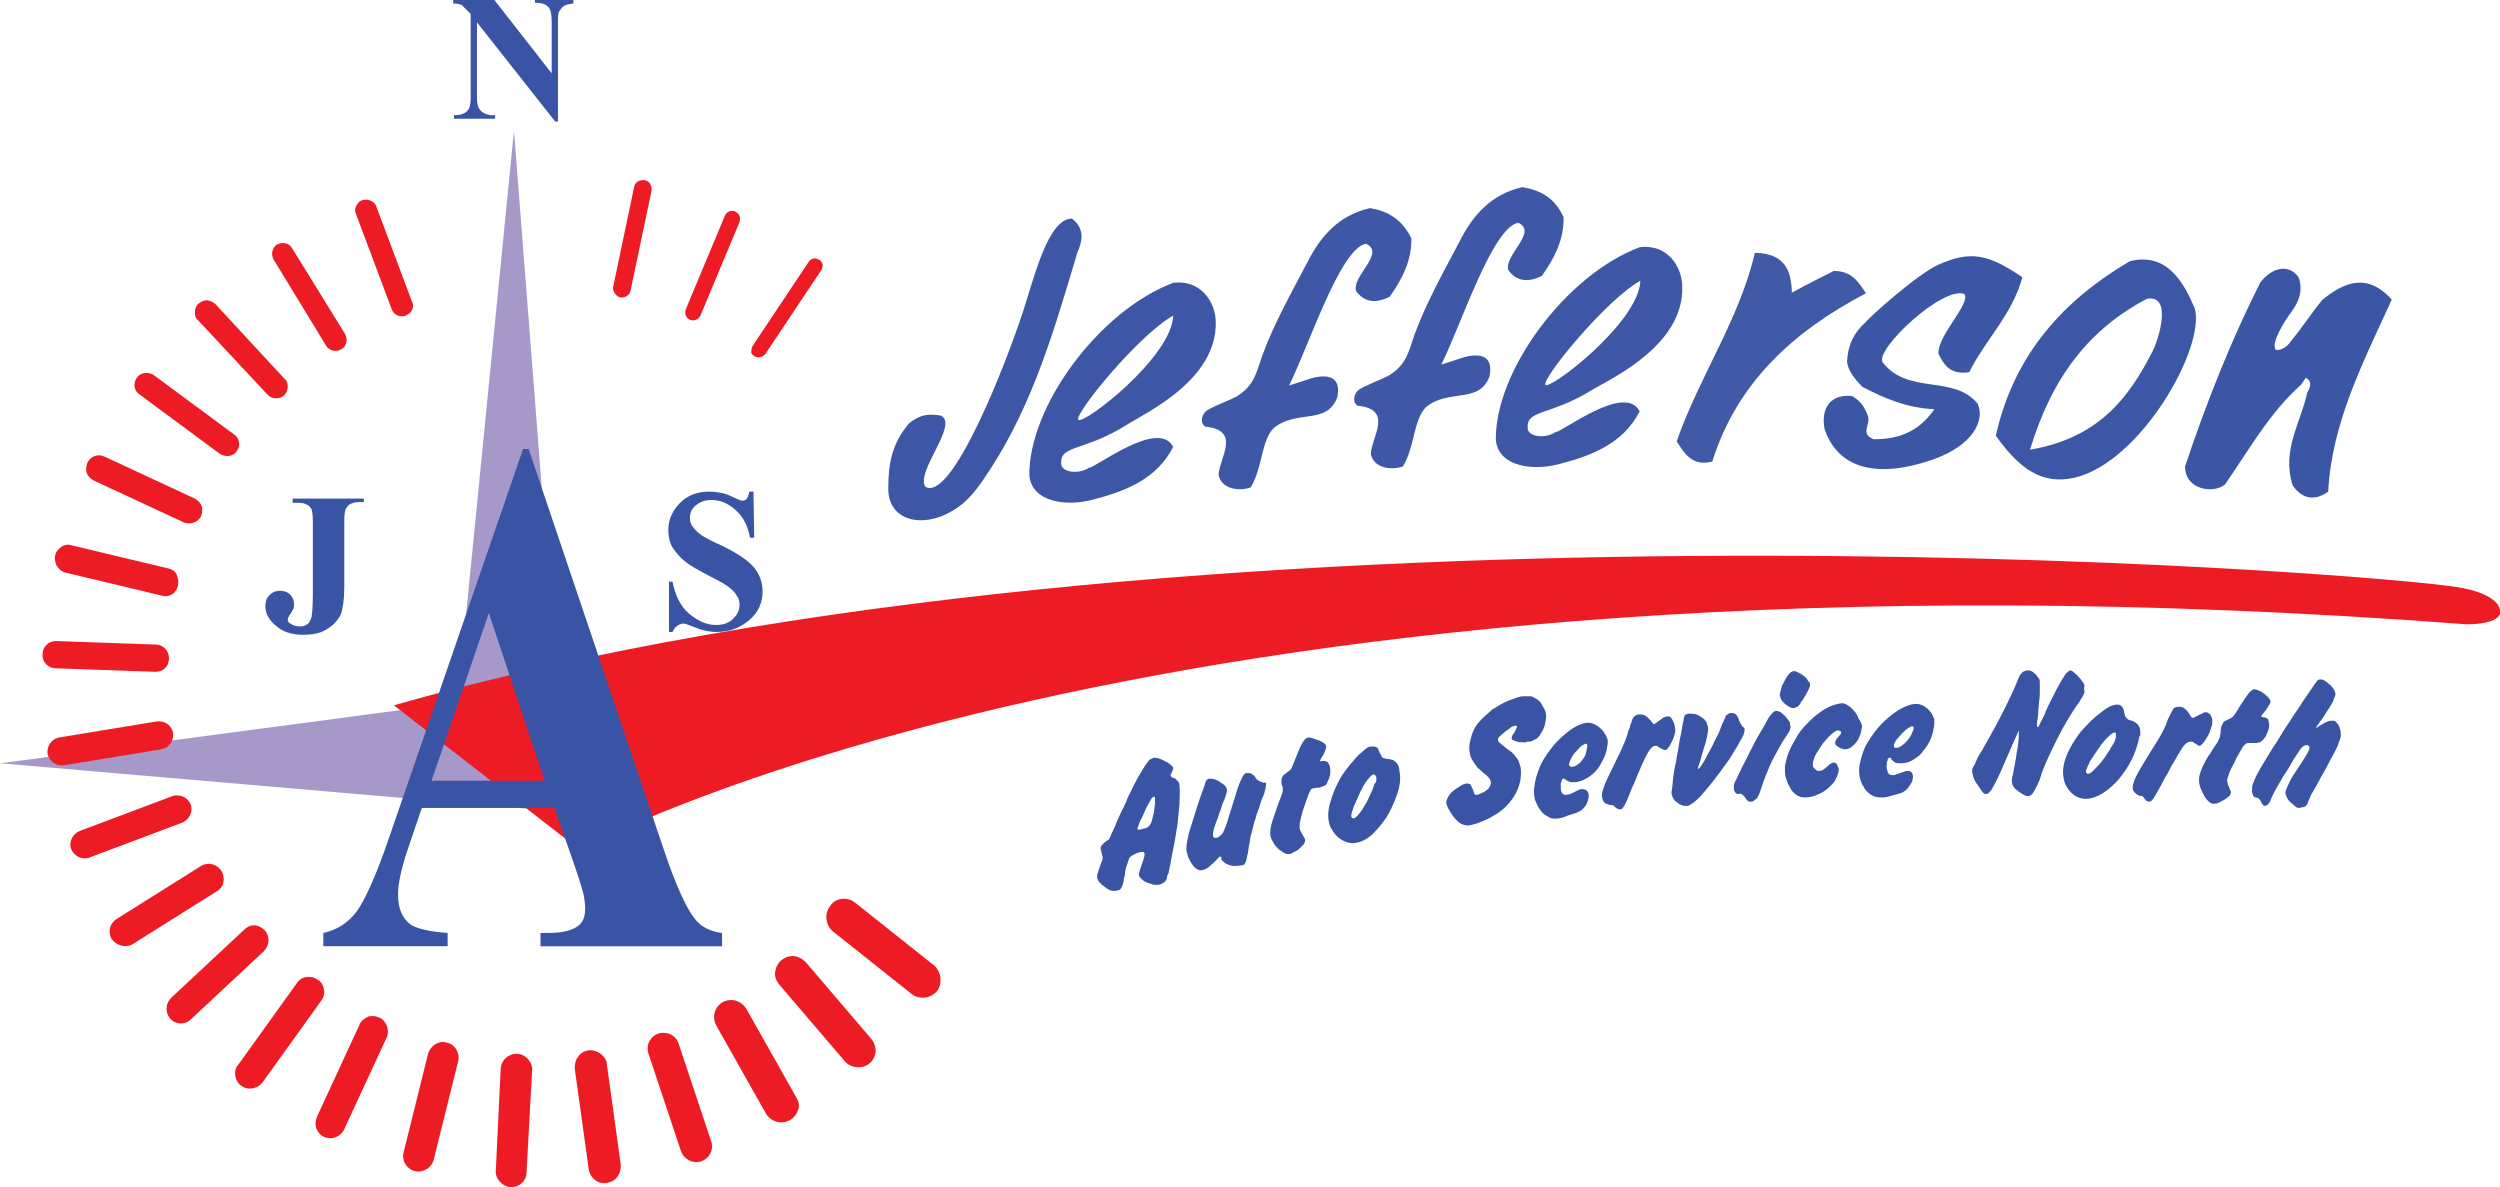
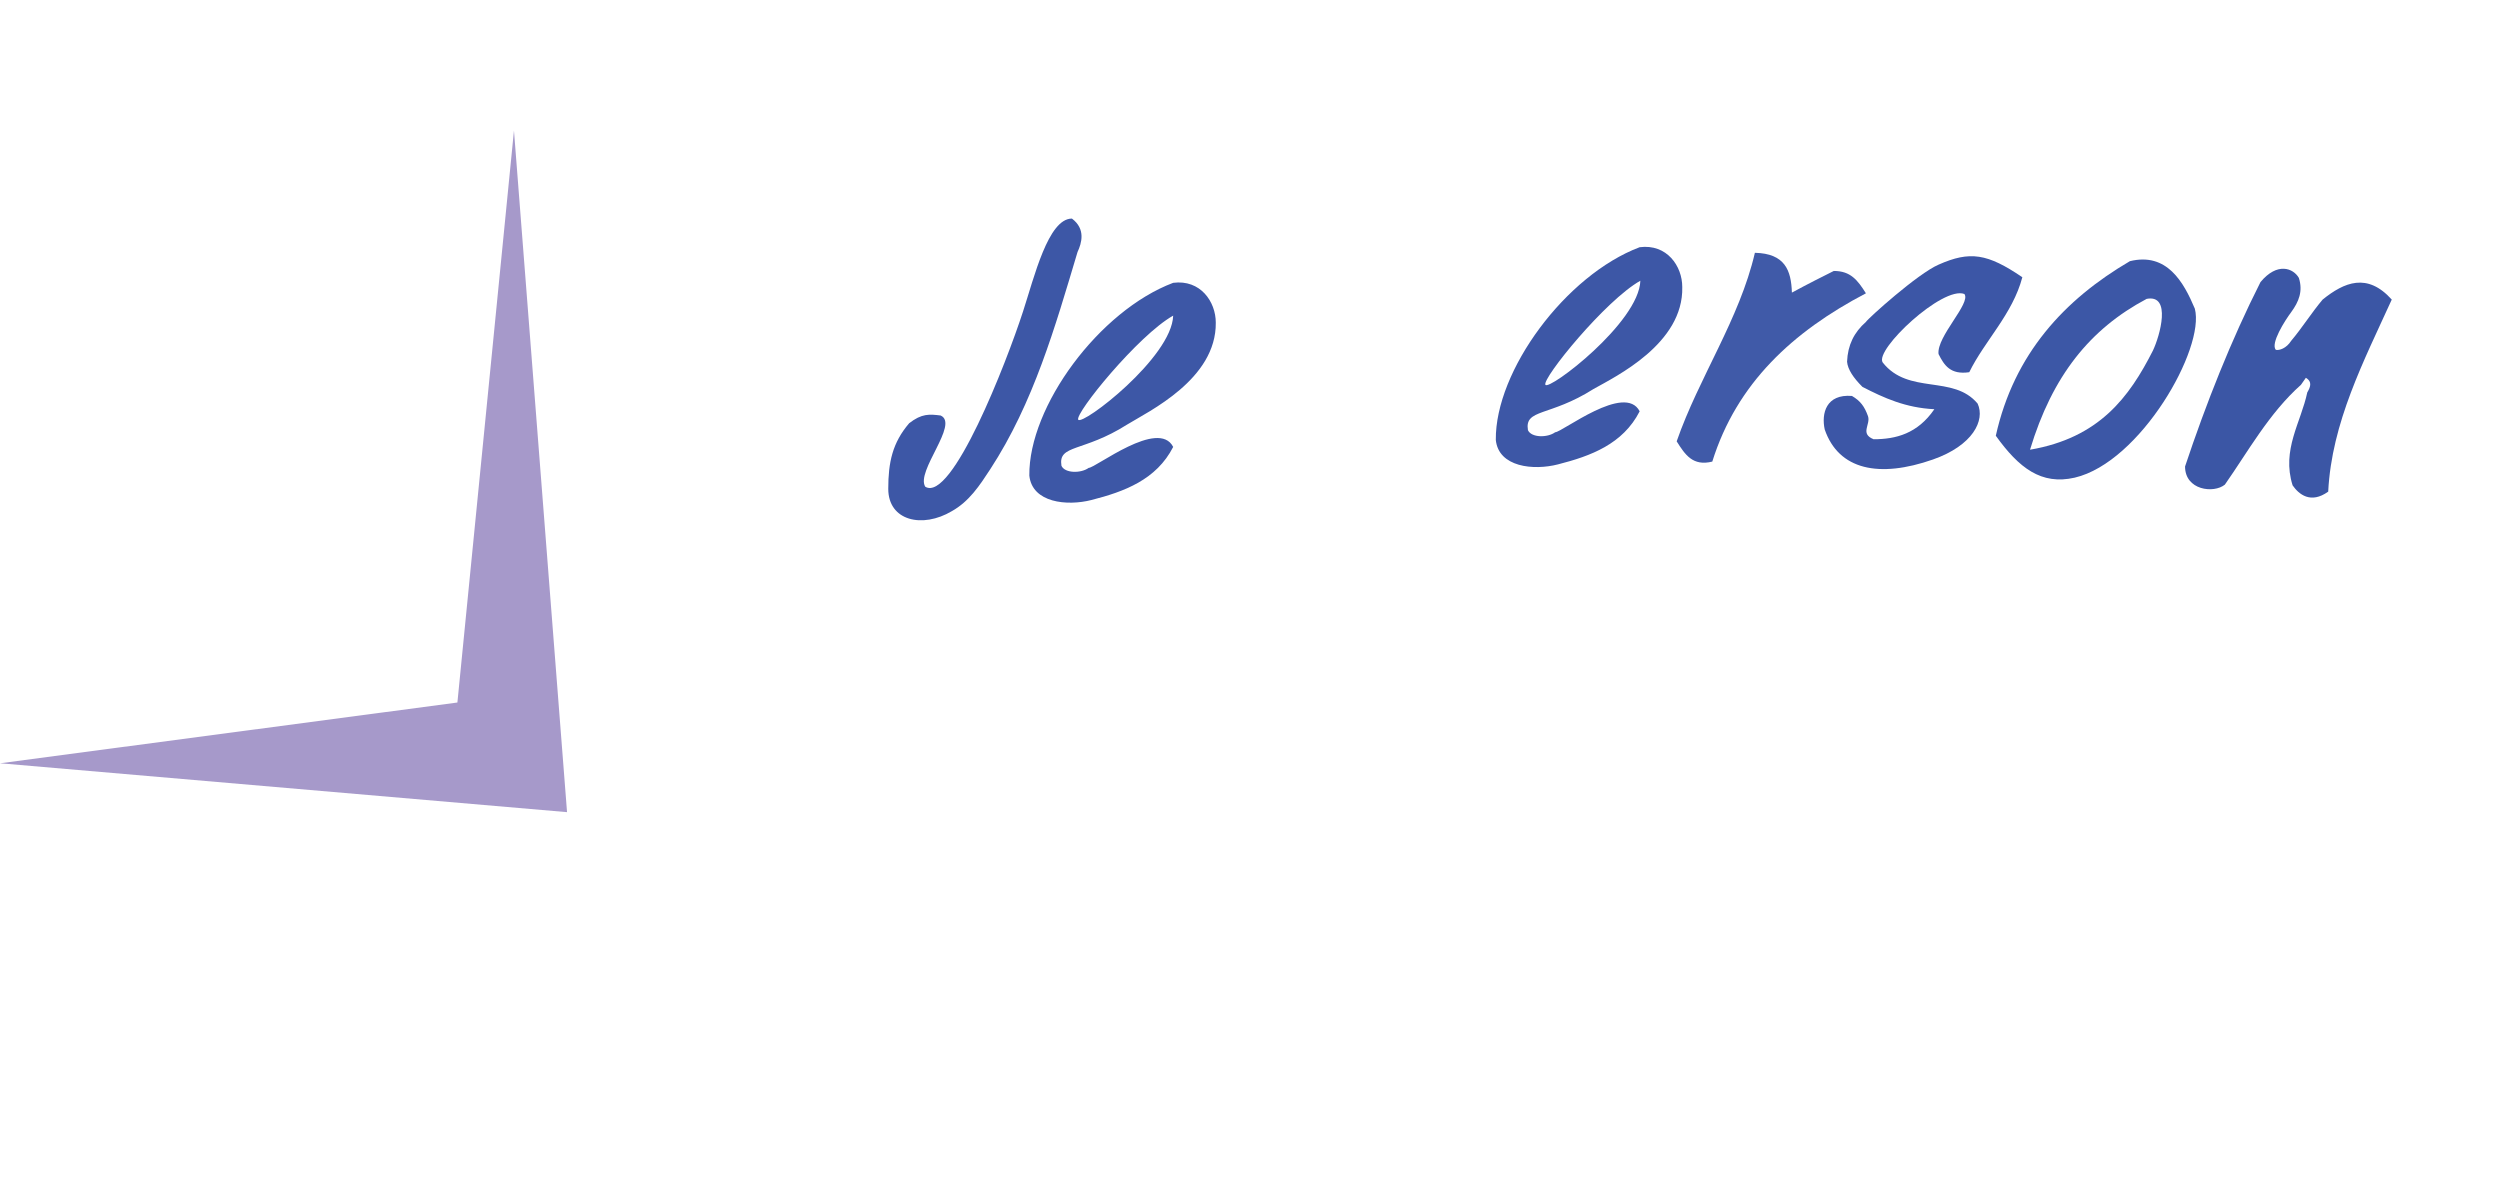
<svg xmlns="http://www.w3.org/2000/svg" width="358" height="170">
  <style type="text/css">.st0{fill:#A699CA;} .st1{fill:#405AA8;} .st2{fill:#3D57A6;} .st3{fill:#3E58A7;} .st4{fill:#3B56A5;} .st5{fill:#3C56A6;} .st6{fill:#3C57A6;} .st7{fill:#ED1C24;} .st8{fill:#3954A5;}</style>
  <path d="M0 109.3l81.2 7-7.6-97.6-8.1 81.9z" class="st0" />
  <path d="M267.2 42c-10.5 5.5-18.5 12.9-22 24.1-2.8.7-3.9-1-5.1-2.9 3.2-9.2 9-17.5 11.2-27 4.3.1 5.2 2.5 5.3 5.7 2.4-1.3 4.4-2.3 6-3.1 2.4 0 3.4 1.3 4.6 3.2z" class="st1" />
  <path d="M153.5 31.3c-3.4 0-5.4 8.4-7 13.3-2.4 7.4-10.2 27.4-14 25.1-1.4-2.2 4.9-9 2.2-10.2-1.6-.2-2.7-.3-4.5 1.1-2.4 2.8-3 5.6-3 9.4 0 4.6 4.9 5.7 9.1 3.2 2.5-1.4 4-3.7 5.5-6 6.2-9.5 9.3-20.4 12.5-31.1.6-1.3 1.2-3.3-.8-4.8z" class="st2" />
-   <path d="M196.2 29.8c-4.4 1-7 3.9-8.9 7.6-2.3 4.4-4.8 8.8-6.5 13.4-.9 2.5-1.1 4.3-3.6 5.9-.8.5-3.3 1.4-4.4 2.1-.6.4-1.1 1.7-.2 2.3 5.2.5 2 4.5 1.9 6.9.4 2 2.8 2.4 4.6 1.8 1.7-2.8 1.5-6.7 3.3-8.5 3.3-2.7 7.6-.4 9.1-4.4.4-2-.3-3-2-3-1.4 0-2.5.6-4.9 1.3 2.8-5.6 7.3-19.6 11-20.3 2.9 1.3-2.1 4.7-1.4 6.8 1.2 1.6 2.8 1.8 4.8.8 1.8-2.5 3.2-5.3 3.1-8.4-1.4-2.8-3.5-3.9-5.9-4.3zM218 26.8c-4.4 1-7 3.9-8.9 7.6-2.3 4.4-4.8 8.8-6.5 13.4-.9 2.5-1.1 4.3-3.6 5.9-.8.5-3.3 1.4-4.4 2.1-.6.4-1.1 1.7-.2 2.3 5.2.5 2 4.5 1.9 6.9.4 2 2.8 2.4 4.6 1.8 1.7-2.8 1.5-6.7 3.3-8.5 3.3-2.7 7.6-.4 9.1-4.4.4-2-.3-3-2-3-1.4 0-2.5.6-4.9 1.3 2.8-5.6 7.3-19.6 11-20.3 2.9 1.3-2.1 4.7-1.4 6.8 1.2 1.6 2.8 1.8 4.8.8 1.8-2.5 3.2-5.3 3.1-8.4-1.3-2.9-3.5-3.9-5.9-4.3z" class="st3" />
  <path d="M332.6 42.9c-1.6 1.9-2.9 4-4.5 5.9-.7 1.1-1.7 1.4-2.2 1.3-.8-.9 1.3-4.2 2.2-5.4 1.1-1.5 1.7-3 1.1-4.9-.8-1.4-3.1-2.3-5.5.6-4.2 8.3-7.8 17.4-10.8 26.4 0 3.4 4.1 3.9 5.7 2.6 3.3-4.7 6.3-10.2 10.9-14.3.2-.3.5-.7.7-1 1 .6.6 1.4.2 2.1-.9 4.3-3.7 8.2-2.1 13.3.9 1.3 2.6 2.7 5.1.9.5-9.9 5.1-18.7 9.1-27.5-3.5-3.9-6.8-2.5-9.9 0z" class="st4" />
  <path d="M174.1 46.2c0-3-2.2-6.2-6.1-5.7-10.6 4-20.7 17.7-20.6 27.6.4 3.9 5.4 4.4 8.9 3.5 4.7-1.2 9.3-2.9 11.7-7.6-2.1-4.1-11.1 3-12.1 3-1.1.8-3.4.8-3.9-.3-.5-3.1 3.1-1.9 9.4-5.9 3.1-1.9 12.8-6.5 12.7-14.6zm-19.7 13.9c-.5-.9 8.6-12.1 13.6-14.9-.2 6-13 15.8-13.6 14.9zM240.9 41.1c0-3-2.2-6.2-6.1-5.7-10.6 4-20.7 17.7-20.6 27.6.4 3.9 5.4 4.4 8.9 3.5 4.7-1.2 9.3-2.9 11.7-7.6-2.1-4.1-11.1 3-12.1 3-1.1.8-3.4.8-3.9-.3-.5-3.1 3.1-1.9 9.4-5.9 3.2-1.8 12.9-6.5 12.7-14.6zm-19.6 14c-.5-.9 8.6-12.1 13.6-14.9-.2 6-13.1 15.8-13.6 14.9z" class="st2" />
  <path d="M269.6 51.9c-1.2-1.8 8.6-11 11.7-9.8 1 1.3-4 6.1-3.7 8.6.8 1.6 1.7 3 4.4 2.6 2.2-4.5 6.2-8.3 7.6-13.6-5-3.4-7.5-3.8-12-1.8-3 1.3-10.1 7.7-10.4 8.2-1.7 1.5-2.6 3.3-2.7 5.7.1 1.1.9 2.3 2.2 3.6 3.1 1.6 6.2 3 10.3 3.2-2.4 3.5-5.5 4.3-8.7 4.3-2-.8-.4-2.1-.8-3.3-.5-1.4-1.1-2.2-2.3-2.9-3.7-.3-4.4 2.5-3.9 4.8 2 5.8 7.8 7 15.5 4.3 5.7-2 7.5-5.6 6.4-8-3.5-4.2-9.9-1.2-13.6-5.9z" class="st5" />
  <path d="M305 37.4c-9.4 5.5-16.6 13.3-19.2 25 3.3 4.6 6.5 7.1 11.3 6 9.4-2.2 18.7-18.5 17.2-24.2-1.6-3.8-4-8.1-9.3-6.8zm3.3 12.8c-3.4 6.7-7.7 12.5-17.6 14.2 3.2-10.6 8.6-17.3 16.7-21.6 3.6-.7 1.9 5.3.9 7.4z" class="st6" />
-   <path d="M46 143.3L37.6 155c-.7.9-2.1 1.2-3 .5-.5-.3-.8-.8-.9-1.4-.1-.6 0-1.2.4-1.6l8.4-11.7c.3-.5.8-.8 1.4-.9.1 0 .2 0 .3 0 .5 0 .9.1 1.3.4.5.3.8.8.9 1.4.1.5 0 1.1-.4 1.6zM9.4 82l13.8 3.3c1.1.3 2.1-.4 2.3-1.5.1-.5 0-1-.2-1.5s-.7-.8-1.2-.9l-13.8-3.3c-.2 0-.3-.1-.5-.1-.4 0-.7.1-1 .3-.4.3-.8.7-.9 1.2-.1.5 0 1 .2 1.5.4.6.8.9 1.3 1zm28.9-25.5c.6.7 1.8.7 2.4.1.3-.3.5-.7.5-1.2s-.1-.9-.5-1.2l-9.8-10.6c-.3-.3-.7-.5-1.2-.6 0 0 0 0-.1 0-.4 0-.8.2-1.2.5-.3.3-.5.7-.5 1.2s.1.9.5 1.2l9.9 10.6zM22 53.7c-.3-.2-.7-.3-1-.3-.5 0-1.1.2-1.4.7-.6.8-.4 1.9.4 2.4L31.5 65c.8.5 1.9.4 2.4-.4.6-.8.4-1.9-.4-2.4L22 53.7zm-7 11.7c-.3-.1-.5-.2-.8-.2-.7 0-1.4.4-1.7 1.1-.2.5-.2 1-.1 1.4.2.5.5.8 1 1.1l12.9 6c.9.4 2.1 0 2.5-.9.2-.5.2-1 .1-1.4-.2-.5-.5-.8-1-1.1l-12.9-6zm31.7-15.9c.4.7 1.4 1 2.2.5.4-.2.6-.6.7-1 .1-.4 0-.8-.2-1.2l-7.6-12.3c-.3-.5-.8-.7-1.3-.7-.3 0-.6.1-.8.2-.4.2-.6.6-.7 1-.1.4 0 .8.2 1.2l7.5 12.3zm8.7 97.4c-.2-.5-.6-1-1.1-1.2-.3-.1-.6-.2-.9-.2-.3 0-.5 0-.7.1-.5.2-1 .6-1.2 1.1l-6.1 13.2c-.2.5-.3 1.1-.1 1.7.2.5.6 1 1.1 1.2 1.1.5 2.4 0 2.9-1.1l6.1-13.2c.2-.4.2-1 0-1.6zM51 29.5c-.2.4-.2.8 0 1.2l5.1 13.6c.3.8 1.2 1.2 2 .9.4-.2.7-.4.9-.8.2-.4.2-.8 0-1.2l-5.1-13.6c-.2-.6-.8-1-1.5-1-.2 0-.4 0-.6.1-.3.1-.6.4-.8.8zM108 51c.5.3 1.2.2 1.6-.3l8-12c.2-.3.2-.6.2-.8-.1-.3-.2-.6-.5-.7-.2-.1-.4-.2-.6-.2-.1 0-.1 0-.2 0-.3.1-.5.2-.7.5l-8 12c-.2.3-.2.6-.2.8-.1.2.1.5.4.7zm-4.2-20.1l-5.6 13.4c-.2.6 0 1.2.6 1.5.6.2 1.2 0 1.5-.6l5.6-13.4c.2-.6 0-1.2-.6-1.5-.1-.1-.3-.1-.4-.1-.5 0-.9.2-1.1.7zm-15 11.7c.6.1 1.4-.3 1.5-1l3-14.3c.1-.7-.3-1.4-1-1.5-.1 0-.2 0-.3 0-.6 0-1.1.4-1.2 1l-3 14.3c-.1.6.4 1.3 1 1.5zM64 149.3c-.2 0-.4-.1-.5-.1-1 0-1.9.7-2.2 1.7L57.8 165c-.3 1.2.4 2.4 1.6 2.7 1.2.3 2.4-.5 2.7-1.6l3.5-14.1c.3-1.2-.4-2.4-1.6-2.7zm50 7.8l-7.1-12.6c-.5-.8-1.3-1.3-2.2-1.3-.4 0-.8.1-1.2.3-1.2.7-1.6 2.2-.9 3.4l7.1 12.6c.7 1.1 2.2 1.6 3.4.9.6-.3 1-.9 1.2-1.5.2-.5.1-1.2-.3-1.8zm-.5-20.2c-.6 0-1.1.2-1.6.6-.5.4-.8 1-.9 1.7s.2 1.3.6 1.8l9.4 11c.9 1 2.5 1.1 3.5.3.5-.4.8-1 .9-1.7 0-.7-.2-1.3-.6-1.8l-9.4-11c-.6-.6-1.3-.9-1.9-.9zm-18.5 11c-.2 0-.5 0-.7.1-1.2.4-1.9 1.7-1.4 3l4.6 13.8c.4 1.2 1.7 1.9 2.9 1.5 1.2-.4 1.9-1.7 1.4-3l-4.6-13.8c-.3-1-1.2-1.6-2.2-1.6zm-9 3c-.4-.3-.9-.5-1.4-.5-.1 0-.2 0-.3 0-.6.1-1.2.4-1.5.9-.4.5-.5 1.1-.5 1.7l2 14.4c.2 1.3 1.3 2.2 2.6 2 .6-.1 1.2-.4 1.5-.9.4-.5.5-1.1.5-1.7l-2-14.4c0-.6-.4-1.1-.9-1.5zm47.7-12.7l-11.2-8.9c-.5-.4-1-.6-1.6-.6-.1 0-.2 0-.3 0-.7.1-1.3.4-1.7 1-.9 1.1-.7 2.8.4 3.7l11.2 8.9c1.1.9 2.8.7 3.7-.4.8-1.1.6-2.8-.5-3.7zM358 87.3c-.6-2.5-6-3.2-6-3.2C339.9 82 170.2 68.6 56.4 101l26.5 20.6c-.1.5 83-46.5 270.3-32.2 0 0 5.3.1 4.8-2.1zM9.1 109.6l14-2.3c1.1-.2 1.8-1.2 1.7-2.3-.2-1-1-1.7-2-1.7-.1 0-.2 0-.3 0l-14 2.3c-1.1.2-1.8 1.2-1.7 2.3.2 1.1 1.2 1.8 2.3 1.7zm65 41.3s-.1 0-.1 0c-1.2 0-2.2.9-2.3 2.1l-.7 14.6c-.1 1.2.9 2.3 2.1 2.4h.1c1.2 0 2.2-.9 2.2-2.1l.8-14.6c.1-1.2-.9-2.3-2.1-2.4zm-61.3-28.1l13.3-5c1-.4 1.6-1.6 1.2-2.6-.3-.8-1.1-1.3-1.9-1.3-.2 0-.5 0-.7.1l-13.3 5c-1 .4-1.6 1.6-1.2 2.6.4 1 1.6 1.6 2.6 1.2zM8 95.7l14.2.5h.1c1.1 0 1.9-.8 1.9-1.9 0-1.1-.8-2-1.9-2l-14.2-.5s-.1 0-.1 0c-.5 0-1 .2-1.3.5-.4.4-.6.8-.6 1.4-.1 1.1.8 2 1.9 2zM27.3 146l10.5-9.8c.8-.8.9-2.1.1-3-.4-.4-1-.7-1.5-.7s-1 .2-1.4.6l-10.5 9.8c-.8.8-.9 2.1-.1 3 .7.8 2.1.9 2.9.1zM19 135.2l12.1-7.6c.5-.3.8-.8.9-1.3.1-.5 0-1.1-.3-1.6-.4-.6-1.1-1-1.8-1-.4 0-.8.1-1.1.3l-12.1 7.6c-1 .6-1.3 1.9-.7 2.9.7.9 2 1.3 3 .7z" class="st7" />
-   <path d="M41.9 71.9v-.5h10.2v.5h-.6c-.6 0-1 .1-1.4.3-.2.1-.4.4-.6.7-.1.2-.2.8-.2 1.8V84c0 1.8-.2 3.2-.5 4-.4.8-1 1.5-2 2.1-.9.6-2.1.8-3.4.8-1.6 0-2.9-.4-3.9-1.3-1-.8-1.5-1.8-1.5-2.8 0-.7.2-1.2.6-1.6.4-.4.9-.6 1.5-.6s1.1.2 1.4.5c.4.4.6.8.6 1.4 0 .3 0 .5-.1.7 0 .1-.2.3-.4.7-.3.4-.4.7-.4.8 0 .2.1.5.4.6.4.3.8.4 1.4.4.4 0 .7-.1 1-.3.3-.2.4-.5.6-1 .1-.4.2-1.7.2-3.6V74.7c0-1-.1-1.6-.2-1.8-.1-.2-.3-.5-.6-.6-.3-.2-.7-.3-1.3-.3h-.8zM107.9 70.6l.1 6.4h-.6c-.3-1.6-.9-2.9-2-3.9s-2.2-1.5-3.5-1.5c-1 0-1.7.3-2.3.8-.6.5-.8 1.1-.8 1.8 0 .4.1.8.3 1.1.3.4.7.9 1.3 1.3.4.3 1.5.9 3.1 1.6 2.2 1.1 3.7 2.1 4.5 3.1.8 1 1.2 2.1 1.2 3.4 0 1.6-.6 3-1.9 4.1s-2.8 1.7-4.7 1.7c-.6 0-1.2-.1-1.7-.2s-1.2-.4-2-.7c-.5-.2-.8-.3-1.1-.3-.2 0-.5.1-.8.3-.3.2-.5.5-.7.9h-.5v-7.2h.5c.4 2 1.2 3.6 2.4 4.6s2.5 1.6 3.8 1.6c1.1 0 1.9-.3 2.5-.9.6-.6.9-1.2.9-2 0-.5-.1-.9-.4-1.3-.2-.4-.6-.8-1.1-1.2-.5-.4-1.4-.9-2.6-1.5-1.7-.9-3-1.6-3.7-2.2-.8-.6-1.3-1.3-1.8-2-.4-.7-.6-1.6-.6-2.5 0-1.5.6-2.8 1.7-3.9s2.5-1.6 4.2-1.6c.6 0 1.2.1 1.8.2.4.1 1 .3 1.6.6.6.3 1.1.5 1.3.5.2 0 .4-.1.6-.2.1-.2.3-.5.4-1.1h.6zM70.8 0L79 10.5V3.2c0-1-.1-1.7-.4-2.1-.4-.5-1-.7-2-.7V0h5.5v.5c-.7.1-1.2.2-1.4.4-.2.1-.4.4-.6.7s-.2.9-.2 1.7v14.1h-.4L68.3 3.2V14c0 1 .2 1.6.7 2 .4.3.9.5 1.5.5h.4v.5H65v-.5c.9 0 1.5-.2 1.9-.6.4-.4.5-1 .5-1.9V2l-.4-.4c-.4-.4-.7-.7-.9-.9-.3-.1-.7-.2-1.2-.2V0h5.9zM79.4 115.7h-19l-2.3 6.8c-.7 2.3-1.1 4.1-1.1 5.6 0 2 .6 3.4 1.8 4.3.7.5 2.5 1 5.3 1.2v1.9H46.3v-1.9c1.9-.4 3.5-1.4 4.8-3.1 1.2-1.7 2.8-5.2 4.6-10.5l19.2-55.7h.8L95 121.5c1.8 5.4 3.4 8.8 4.6 10.2.9 1.1 2.2 1.7 3.8 1.9v1.9h-26v-1.9h1.1c2.1 0 3.6-.4 4.4-1.1.6-.5.9-1.3.9-2.4 0-.6-.1-1.3-.2-1.9-.1-.3-.4-1.6-1.2-3.9l-3-8.6zm-1.4-3.9l-8-24-8.2 24H78zM168.9 112.4c.1.9 0 1.8 0 2.8-.1 1-.2 2-.3 3-.2 1-.3 2-.5 2.9-.2 1-.4 1.9-.5 2.7 0 .1-.1.2-.1.4s-.1.3-.1.5-.1.4-.2.6c-.1.2-.1.4-.1.5-.1.3-.3.5-.5.6-.2.1-.4.3-.7.3-.2 0-.4 0-.7 0-.3-.1-.6-.2-.9-.3-.3-.1-.6-.3-.8-.5-.2-.2-.3-.3-.4-.5 0-.1 0-.4.1-.7.1-.3.2-.6.3-.9.1-.3.2-.6.3-.9.1-.3.1-.5.1-.6 0-.2-.1-.3-.2-.3s-.2 0-.3 0c-.5.1-1 .3-1.4.6-.2.1-.3.3-.4.6-.1.3-.2.6-.3.9-.1.3-.2.7-.2 1.1-.1.4-.2.7-.2 1.1-.1.3-.2.6-.3.8-.1.2-.3.4-.5.4-.4.1-.7.1-1.1 0-.3-.1-.7-.4-1.2-.8-.1-.1-.2-.2-.4-.4s-.2-.4-.3-.6c0-.2 0-.4.1-.7.1-.3.2-.6.3-.9.1-.3.2-.6.3-.8.1-.2.1-.4.1-.5 0-.2-.1-.3-.1-.5-.1-.2-.1-.5-.2-.8 0-.3.2-.5.4-.7.2-.2.4-.4.7-.5.1-.1.3-.4.5-1 .3-.5.5-1.1.8-1.8.3-.7.6-1.3.9-1.9.3-.6.5-1.1.6-1.4.4-.8.8-1.6 1.2-2.4.4-.8.9-1.5 1.3-2.2.3-.4.5-.7.6-.8.2-.1.4-.2.6-.3.1 0 .4 0 .7.1.3.1.6.2.9.4.3.1.6.3.8.5.2.2.4.3.4.4 0 .2 0 .3-.1.5-.1.1-.1.3-.2.4-.1.1-.1.2-.1.2s.1.1.1.2c.1.1.2.2.4.2.1 0 .2.1.3.2.1.1.2.2.3.3.1.1.2.3.2.5zm-3.5 1.9c0-.1 0-.2-.1-.2 0 0-.1 0-.1 0-.1 0-.3.2-.5.6-.2.4-.5.8-.7 1.3-.2.5-.4 1-.7 1.5-.2.5-.3.8-.4 1.1-.1.1 0 .2.1.2s.2 0 .2 0c.1 0 .2 0 .4-.1.1 0 .3-.1.4-.1.1 0 .3-.1.4-.2.2-.1.3-.3.5-.7.1-.4.2-.8.3-1.2.1-.4.1-.9.2-1.3 0-.4 0-.7 0-.9zM181.3 112.2c0 .2 0 .4-.1.8s-.2.8-.4 1.2-.3.9-.5 1.5c-.2.5-.4 1-.5 1.5-.2.5-.3 1-.4 1.4-.1.4-.2.8-.3 1.1-.1.4-.1.8-.2 1.2-.1.4-.1.8-.2 1.2 0 .1 0 .2-.1.4 0 .2-.1.4-.1.6-.1.2-.1.4-.2.5-.1.2-.2.3-.4.3-.5.1-1 .1-1.4.1-.4-.1-.8-.2-1.2-.5-.1-.1-.2-.2-.3-.3s-.1-.2-.1-.4c-.1-.2-.2-.2-.4 0-.3.4-.7.7-1.1 1.1-.4.4-.8.6-1.2.7-.3.1-.6 0-.9-.2s-.5-.5-.7-.8c-.2-.3-.4-.7-.5-1-.1-.4-.2-.7-.2-.9 0-.3 0-.7.1-1.2s.2-1.1.4-1.7c.2-.6.4-1.3.6-1.9.2-.7.4-1.3.6-1.9.2-.6.4-1.2.6-1.7.2-.5.3-.9.4-1.2.1-.2.1-.3.2-.4.1-.1.2-.2.4-.2s.4 0 .7.1c.3.1.6.2.8.4.3.2.5.3.7.5.2.2.3.4.3.6 0 .1 0 .3-.1.6s-.2.7-.4 1.1-.3.9-.5 1.4c-.2.5-.3 1-.5 1.4-.2.5-.3.9-.4 1.2-.1.4-.1.6-.1.8 0 .1 0 .2.1.3.1.1.2.1.3.1.2 0 .4-.1.6-.3.2-.2.4-.3.5-.6.1-.2.2-.5.4-1s.3-1 .5-1.6c.2-.6.4-1.2.6-1.9.2-.7.4-1.3.6-1.9.2-.6.4-1 .6-1.4.2-.4.4-.6.6-.6.1 0 .3 0 .4 0 .1 0 .2.1.3.1.2.1.3.2.4.3.1.1.2.2.2.3.1.1.2.2.3.3.1.1.3.2.6.3.1 0 .2.1.2.1.4-.1.4 0 .4.1zM190.5 110.4c0 .3 0 .6-.1.8-.1.3-.2.6-.4 1-.1.2-.2.3-.3.3-.2.1-.3.1-.5.2s-.4.1-.6.1c-.2 0-.4.1-.6.1-.2 0-.3.2-.4.4-.1.2-.3.6-.4 1-.2.4-.3.9-.5 1.4s-.3 1-.4 1.4c-.1.5-.2.8-.2 1.1 0 .3 0 .5.1.7.1.2.2.4.3.6.1.2.2.3.3.5.1.1.1.3.1.4 0 .1-.1.3-.2.5-.2.2-.4.4-.6.6-.2.2-.5.4-.8.5-.3.2-.5.3-.7.3-.2 0-.5 0-.8-.2s-.6-.4-.9-.7c-.3-.3-.5-.6-.7-1-.2-.4-.3-.7-.3-1 0-.6.1-1.2.3-1.8.2-.6.4-1.2.6-1.8.2-.6.4-1.1.6-1.6.2-.5.3-.8.3-1.1 0-.2 0-.4-.1-.6-.1-.2-.1-.4-.1-.7 0-.2 0-.3.1-.5s.2-.3.3-.4c.2-.1.3-.2.4-.3.1-.1.2-.1.4-.3.2-.1.3-.4.5-.9s.4-1 .6-1.5c.2-.5.4-1 .7-1.5.2-.4.5-.7.8-.8.1 0 .3 0 .6.1s.6.2.9.3c.3.1.6.3.8.4.2.2.3.3.3.5 0 .1 0 .3-.1.5s-.1.3-.2.5-.2.4-.3.5c-.1.2-.2.3-.2.4-.1.1-.1.2-.1.2s.1 0 .2 0c.3-.1.6 0 .9.1.3.4.4.7.4 1.3zM200.5 111.5c0 .8-.2 1.7-.6 2.7-.4 1-.8 2-1.4 2.9-.6.9-1.3 1.7-2 2.4-.8.7-1.6 1.1-2.4 1.2-.5.1-1 0-1.5-.2s-.9-.5-1.2-.8c-.4-.4-.6-.8-.9-1.3-.2-.5-.3-1.1-.3-1.6 0-.6.1-1.3.3-1.9.2-.7.4-1.3.7-2 .3-.6.6-1.3 1-1.9.4-.6.8-1.1 1.2-1.6.2-.2.4-.4.6-.7.3-.3.5-.6.8-.8.3-.3.6-.5.8-.7.3-.2.5-.3.8-.3h.2c.2 0 .3 0 .5.1s.3.3.3.4c.2.5.4.8.5 1 .1.1.2.2.4.2s.3.1.5.1.3 0 .5.1c.2 0 .3.1.4.2.1.1.3.2.4.4.2.3.3.6.3 1.1.1.3.1.7.1 1zm-3.4.1c0-.2 0-.4-.1-.5-.1-.1-.1-.2-.3-.2-.2 0-.5.3-.9.8s-.7 1.1-1 1.7c-.3.7-.6 1.3-.9 2-.2.6-.4 1.1-.4 1.4 0 .1 0 .2.1.3.1.1.2.1.2.1.2 0 .4-.2.6-.4.2-.2.4-.5.7-.9.2-.4.5-.8.7-1.2.2-.4.4-.9.6-1.3.2-.4.3-.8.4-1.1.3-.3.3-.5.3-.7zM221.4 102.5c0 .5-.1 1-.2 1.4-.1.4-.4.9-.7 1.4-.2.2-.3.4-.5.5-.2.1-.4.2-.6.3-.2.1-.4.1-.5.1-.2 0-.3 0-.4.1-.1 0-.3 0-.5 0s-.5 0-.7-.1c-.2 0-.4-.1-.6-.2-.2-.1-.3-.2-.2-.4 0-.1 0-.2.1-.3 0-.1.1-.2.2-.3.1-.1.1-.2.2-.4.1-.1.1-.3.2-.4.1-.1 0-.2-.1-.3-.1 0-.2 0-.4.1-.1 0-.3.1-.5.3-.2.2-.5.3-.7.5-.2.2-.5.4-.7.6-.2.2-.3.3-.3.5s.1.4.3.5c.2.2.4.3.6.5.2.2.5.4.8.6.3.2.6.5.8.8.3.3.5.7.6 1.1.2.4.2.9.2 1.4 0 .8-.2 1.6-.5 2.3-.3.7-.7 1.3-1.2 1.9-.5.6-1.1 1.1-1.7 1.5-.7.4-1.3.8-2.1 1.1-.3.1-.7.3-1.1.4-.4.1-.7.2-1 .2-.4 0-.7-.1-1.1-.3-.4-.3-.7-.6-1-1-.3-.4-.5-.8-.7-1.1-.2-.4-.3-.7-.3-.9 0-.3.2-.7.4-1 .2-.3.5-.6.8-.8.3-.2.6-.4.9-.6.3-.2.5-.2.7-.3.3 0 .6 0 .7.2.1.2.2.4.3.6s.1.4.2.6c.1.2.2.3.4.2.2 0 .4-.1.6-.2.2-.1.5-.2.7-.4.2-.1.4-.3.5-.5.1-.2.2-.4.2-.6 0-.2-.1-.4-.2-.6-.2-.2-.3-.4-.6-.6-.2-.2-.5-.4-.8-.7-.3-.2-.5-.5-.7-.8-.2-.3-.4-.6-.6-1-.1-.4-.2-.8-.2-1.3 0-.4.1-.9.2-1.3.2-.8.5-1.6 1.1-2.3.6-.7 1.3-1.3 2-1.9.8-.5 1.6-1 2.4-1.3.8-.3 1.5-.6 2.1-.6.3 0 .6 0 .9 0 .3 0 .4.1.6.2.6.3 1 .7 1.2 1.2.4.6.5 1 .5 1.4zM230.2 106.6c-.1.7-.2 1.3-.5 1.9-.3.6-.6 1.2-1 1.7s-.9.9-1.4 1.2c-.5.3-1 .5-1.6.6-.3 0-.6 0-.8 0-.2-.1-.3-.1-.5-.2-.1-.1-.2-.2-.3-.2-.1-.1-.1-.1-.2-.1s-.1 0-.2.1c0 .1-.1.2-.1.3 0 .1-.1.2-.1.3 0 .1 0 .2 0 .2 0 .4 0 .7.1 1 .1.3.4.5.8.4.2 0 .4-.1.5-.1.2-.1.4-.2.6-.3.2-.1.4-.2.6-.3.2-.1.4-.1.5-.1.3 0 .5.1.7.3s.2.5.2.8c0 .2-.1.5-.2.8-.1.3-.3.6-.6.9-.1.1-.3.3-.6.4-.3.2-.6.3-1 .4-.3.1-.7.2-1.1.4-.4.1-.7.2-.9.2-.6.1-1.1 0-1.5-.3-.4-.2-.8-.5-1.1-1-.3-.4-.5-.9-.7-1.4-.1-.5-.2-1.1-.1-1.7.1-1 .4-2.1.9-3.2s1.2-2 1.9-2.9c.8-.9 1.6-1.6 2.4-2.2.9-.6 1.6-.9 2.3-1 .4 0 .7 0 1.1.2.4.2.7.4 1 .7.3.3.5.6.7 1s.3.7.2 1.2zm-2.9.4c0-.4 0-.5-.2-.5-.1 0-.3.1-.6.3-.3.2-.5.5-.8.8-.3.3-.5.6-.7 1-.2.3-.3.7-.3.9 0 .2.1.3.4.3.3 0 .5-.1.8-.3.3-.2.5-.4.7-.7.2-.3.4-.5.5-.9.1-.4.1-.7.2-.9zM239.9 104.6c0 .3-.1.6-.2.9-.1.3-.2.6-.4.9-.1.3-.3.5-.4.7-.2.2-.3.3-.4.3-.1 0-.2 0-.4-.1-.1-.1-.2-.1-.4-.2-.1-.1-.2-.1-.3-.2s-.2-.1-.3-.1c-.3 0-.6.2-.8.5-.3.4-.5.8-.8 1.4-.3.6-.5 1.1-.8 1.8-.3.6-.5 1.3-.8 1.9-.3.6-.5 1.2-.7 1.7-.2.5-.4.9-.6 1.3-.2.3-.4.5-.5.5-.2 0-.4 0-.5-.1-.1-.1-.2-.1-.3-.2-.1-.1-.2-.2-.2-.2-.1-.1-.1-.1-.2-.1-.4 0-.7-.1-1.1-.3-.3-.3-.4-.7-.4-1.2 0-.4.2-.9.5-1.7.3-.7.7-1.5 1.1-2.3.4-.8.8-1.7 1.2-2.5.4-.9.7-1.6.9-2.3 0-.2.1-.4.2-.6.1-.2.1-.4.2-.7.1-.2.2-.4.2-.6.1-.2.2-.3.2-.4.2-.2.5-.4.9-.4s.8.1 1.1.4c.3.3.6.6.8.9.1.1.1.1.2.1 0 0 .1-.1.3-.2.1-.1.2-.2.4-.3.1-.1.3-.2.4-.3.1-.1.3-.2.4-.2.1-.1.3-.1.4-.1.2 0 .4 0 .5.2.1.1.2.3.3.5.1.2.2.4.2.6.1.4.1.6.1.7zM249.8 104.7c0 .3-.2.8-.6 1.4-.3.6-.8 1.4-1.3 2.2-.5.8-1.1 1.6-1.7 2.4s-1.2 1.6-1.8 2.3c-.6.7-1.1 1.3-1.6 1.7s-.9.7-1.2.7c-.3 0-.6 0-.8-.1-.3-.1-.5-.3-.8-.5s-.4-.5-.5-.7c-.1-.3-.2-.6-.1-.9.1-.5.1-1.1.2-1.9.1-.7.2-1.4.4-2.2.1-.8.3-1.5.4-2.3.1-.8.3-1.5.4-2.2.1-.4.1-.7.2-1.1.1-.3.1-.6.2-.9 0-.1.1-.3.3-.3.1-.1.3-.1.5-.1.3 0 .6 0 .9.1.3.1.6.3.9.5.3.2.5.5.6.7.1.3.2.6.2.9 0 .4-.1.8-.2 1.3-.1.4-.2.9-.4 1.4-.1.5-.3.9-.4 1.4-.1.5-.3.9-.4 1.3-.1.3-.1.3 0 .3s.2-.2.3-.3c.2-.3.5-.7.7-1.1s.5-1 .8-1.5c.3-.5.5-1.1.8-1.6.3-.5.5-1.1.7-1.6.1-.3.2-.5.3-.7.1-.2.2-.4.3-.7 0-.1.1-.2.3-.3.1-.1.3-.2.4-.2.3 0 .5 0 .6.1.2.1.3.2.4.4.1.2.2.3.2.5.1.2.2.4.3.6.1.2.2.3.3.4.2.1.3.3.2.6zM256.4 104.1c0 .2-.1.5-.2.7-.1.2-.3.4-.4.6-.7 1-1.2 2-1.7 2.9-.5.9-.9 1.9-1.3 2.9-.3.8-.5 1.4-.7 2-.2.6-.4 1-.6 1.2-.1.1-.3.2-.4.3s-.3.1-.5.1c-.1 0-.2 0-.4-.2-.1-.1-.2-.2-.3-.4-.1-.1-.2-.3-.4-.4-.1-.1-.3-.2-.5-.1-.2 0-.3 0-.4-.1-.1-.1-.2-.2-.2-.3-.1-.1-.1-.3-.1-.4 0-.1 0-.3 0-.4 0-.2.1-.5.4-1 .2-.5.5-1.1.8-1.7.3-.6.7-1.3 1-2 .4-.7.7-1.4 1.1-2.1.4-.7.7-1.2 1-1.7.3-.5.5-.9.6-1.1.2-.3.4-.6.6-.8.2-.2.4-.3.6-.3.2 0 .4.1.6.2.2.2.5.4.7.6.2.3.4.5.6.8 0 .3.1.5.1.7zm2.8-6c0 .2-.1.4-.2.6-.1.3-.3.5-.4.8-.2.3-.3.5-.5.8-.2.2-.3.4-.3.5-.1.1-.3.3-.4.4-.2.1-.3.1-.5.2-.2 0-.4 0-.7-.2-.2-.1-.5-.3-.7-.5-.2-.2-.4-.4-.5-.7-.1-.3-.2-.5-.1-.7 0-.2.1-.4.2-.8s.3-.7.5-1.1c.2-.4.4-.7.6-.9s.4-.4.7-.4c.2 0 .4.1.6.2.3.1.5.3.8.5s.5.4.6.7c.3.2.3.4.3.6zM266.6 104.3c-.1.4-.1.8-.3 1.1-.1.3-.3.7-.5.9-.2.3-.5.5-.7.7-.3.2-.6.3-.9.3-.1 0-.3 0-.4-.1-.2 0-.3-.1-.5-.2-.1-.1-.3-.2-.4-.3-.1-.1-.1-.2-.1-.3 0-.2.1-.5.3-.7.2-.2.3-.4.5-.6.1-.2.1-.3-.1-.4-.1-.1-.3-.1-.4-.1-.3.1-.6.3-1 .7-.4.3-.7.8-1.1 1.2-.3.5-.6.9-.9 1.4-.3.5-.4.9-.5 1.3 0 .1 0 .3 0 .4 0 .2.1.3.2.4.1.1.2.2.3.3.1.1.2.1.4.1s.5-.1.6-.2c.2-.1.4-.3.5-.4.2-.1.3-.3.5-.4.2-.1.3-.2.5-.2.1 0 .2 0 .3.1.1.1.2.2.2.3.1.1.1.3.2.4 0 .1 0 .3 0 .4-.1.5-.3 1-.6 1.5-.3.4-.7.8-1.2 1.2s-1 .6-1.5.8c-.5.2-1.1.3-1.6.3-.4 0-.8-.1-1.2-.4-.4-.3-.7-.6-.9-1.1-.3-.4-.4-.9-.6-1.4-.1-.5-.1-1-.1-1.5.1-.7.3-1.5.6-2.2.3-.7.7-1.4 1.1-2.1.4-.7.9-1.3 1.5-1.9.6-.6 1.1-1.1 1.7-1.5 1.2-.9 2.3-1.3 3.3-1.4.2 0 .5.1.8.3.3.2.6.4.9.8.3.3.5.7.6 1 .5.8.6 1.1.5 1.5zM276.9 104.3c-.1.7-.3 1.3-.6 1.9-.3.6-.7 1.1-1.1 1.6-.4.5-.9.8-1.4 1.1-.5.3-1.1.4-1.6.4-.3 0-.6 0-.8-.1s-.3-.2-.4-.3c-.1-.1-.2-.2-.2-.3-.1-.1-.1-.1-.2-.1s-.1 0-.2.1-.1.2-.1.3c0 .1-.1.2-.1.3 0 .1 0 .2 0 .2-.1.4 0 .7.1 1.1.1.3.3.5.7.5.2 0 .4 0 .5-.1.2-.1.4-.1.6-.2.2-.1.4-.1.6-.2s.4-.1.5-.1c.3 0 .5.1.6.3.1.2.2.5.1.8 0 .2-.1.5-.3.8-.2.3-.4.6-.6.8-.1.1-.3.2-.6.4-.3.1-.6.2-1 .3-.4.1-.7.2-1.1.3-.4.1-.7.1-.9.1-.6 0-1-.1-1.5-.4-.4-.3-.8-.6-1-1.1-.3-.4-.5-.9-.6-1.5-.1-.6-.1-1.1 0-1.7.2-1 .5-2.1 1.1-3.1.6-1 1.3-2 2.1-2.8.8-.8 1.7-1.5 2.5-2 .9-.5 1.7-.8 2.4-.8.4 0 .7.1 1.1.3.3.2.6.4.9.8.3.3.4.7.6 1.1 0 .4 0 .9-.1 1.3zm-2.9.2c.1-.4 0-.5-.2-.5-.1 0-.3.1-.6.3-.3.2-.5.4-.8.7-.3.3-.5.6-.8.9-.2.3-.4.6-.4.9 0 .2.1.3.3.3.3 0 .5-.1.8-.3.3-.2.5-.4.7-.6.2-.2.4-.5.6-.8.2-.4.3-.7.4-.9zM298.5 99.1c0 .1-.1.3-.2.5s-.2.4-.3.5c-.1.2-.2.4-.3.5-.1.2-.2.3-.3.4-1 1.5-1.9 3-2.7 4.6-.8 1.6-1.6 3.2-2.2 4.8-.1.2-.2.5-.3.9-.1.4-.3.8-.5 1.2-.2.4-.4.8-.6 1.1-.2.3-.5.4-.7.4-.3 0-.5-.1-.8-.3-.3-.2-.5-.3-.7-.5-.3-.2-.5-.4-.6-.6-.1-.2-.2-.4-.2-.7 0-.2 0-.5.1-.8.1-.3.1-.6.2-1 .1-.6.3-1.4.4-2.4.2-.9.3-1.9.3-2.9 0-.1 0-.1 0-.1s-.1 0-.1.1c-.6 1.3-1.2 2.7-1.8 4.1-.6 1.4-1.2 2.8-1.9 4-.1.2-.2.3-.4.5-.1.2-.3.3-.5.3s-.4-.1-.6-.4c-.2-.3-.4-.6-.6-.9-.3-.4-.5-.7-.6-1.1s-.2-.7-.2-.9c0-.2.1-.5.3-.8.2-.3.3-.7.5-1.1.2-.4.4-.7.6-1 .2-.3.3-.6.4-.7.9-1.6 1.8-3.2 2.6-4.8.8-1.6 1.6-3.2 2.3-5 .1-.3.3-.5.5-.7.2-.2.5-.3.8-.3.1 0 .3 0 .5.1s.3.2.4.3c.1.1.3.2.4.4.1.1.2.3.3.4.1.1.1.4.1.7 0 .3 0 .7 0 1.1 0 .4 0 .9-.1 1.4 0 .5-.1 1-.1 1.4 0 .4-.1.8-.1 1.1-.1.3-.1.7-.1.9 0 .2 0 .3.1.3s.1 0 .2-.2.2-.5.5-1 .4-1 .7-1.6c.3-.6.6-1.2.9-1.8s.6-1.2.9-1.7.6-1 .8-1.3c.3-.3.5-.5.7-.5.1 0 .3.1.6.4.3.2.5.5.8.8.2.3.5.6.6.9-.1.6 0 .9 0 1zM306.2 106.2c-.2.8-.5 1.7-1 2.7s-1.1 1.8-1.8 2.7c-.7.8-1.5 1.5-2.3 2s-1.7.8-2.5.8c-.5 0-1-.2-1.4-.4-.4-.3-.8-.6-1.1-1.1-.3-.4-.5-.9-.6-1.5-.1-.6-.1-1.1 0-1.7.1-.6.3-1.2.6-1.9.3-.6.6-1.2 1-1.8.4-.6.8-1.2 1.3-1.7s.9-1 1.4-1.4c.2-.2.4-.4.7-.6.3-.2.6-.5.9-.7.3-.2.6-.4.9-.5.3-.1.6-.2.8-.2h.2c.2 0 .3.1.5.2.1.1.2.3.3.5.1.6.2.9.3 1.1.1.1.2.2.3.3.1.1.3.1.5.2.2 0 .3.1.5.2.1.1.3.2.4.3.1.1.2.3.3.5.1.3.1.7.1 1.1-.2.1-.2.5-.3.9zm-3.2-.6c0-.2 0-.4 0-.5 0-.2-.1-.2-.2-.2-.2 0-.5.2-1 .7-.4.4-.9 1-1.3 1.6-.4.6-.8 1.2-1.2 1.8-.3.6-.5 1.1-.6 1.4 0 .1 0 .2.1.3.1.1.1.1.2.1.2 0 .4-.1.6-.3.2-.2.5-.5.8-.8.3-.3.6-.7.9-1.1.3-.4.5-.8.8-1.2.2-.4.4-.7.6-1s.2-.6.3-.8zM316.7 104c-.1.3-.2.6-.3.9-.1.3-.3.6-.5.9-.2.3-.3.5-.5.7-.2.2-.3.3-.4.3-.1 0-.2 0-.3-.1s-.2-.1-.3-.2c-.1-.1-.2-.1-.3-.2-.1-.1-.2-.1-.3-.1-.3 0-.6.1-.9.4-.3.3-.6.8-.9 1.3-.3.5-.6 1.1-1 1.7-.3.6-.6 1.2-1 1.8-.3.6-.6 1.2-.9 1.7-.3.5-.5.9-.7 1.2-.2.3-.4.5-.6.5-.2 0-.3-.1-.4-.1-.1-.1-.2-.2-.3-.3-.1-.1-.1-.2-.2-.3-.1-.1-.1-.1-.2-.1-.4 0-.7-.2-1-.5-.3-.3-.4-.7-.2-1.3.1-.4.3-.9.7-1.6s.8-1.4 1.3-2.2c.5-.8 1-1.6 1.5-2.4.5-.8.9-1.6 1.2-2.3.1-.2.1-.3.2-.6.1-.2.2-.4.3-.6.1-.2.2-.4.3-.6.1-.2.2-.3.2-.4.2-.2.5-.3.9-.3s.7.2 1 .5c.3.3.5.7.7 1 .1.1.1.1.2.1 0 0 .1 0 .3-.1.1-.1.2-.1.4-.2.1-.1.3-.2.4-.2.1-.1.3-.1.4-.2.1-.1.3-.1.4-.1.2 0 .3.1.5.2.1.1.2.3.3.5.1.2.1.4.1.7 0 .2 0 .4-.1.6zM324.9 104.3c-.1.3-.2.6-.3.8-.1.3-.3.6-.6.9-.1.1-.2.2-.4.3-.2 0-.3.1-.5.1s-.4 0-.6 0c-.2 0-.4 0-.6 0-.2 0-.3.1-.5.3-.2.2-.4.5-.6.9-.2.4-.5.8-.7 1.3-.2.5-.5.9-.7 1.4-.2.4-.3.8-.4 1.1-.1.3-.1.5 0 .7 0 .2.1.4.2.6.1.2.1.4.2.5.1.2.1.3 0 .5 0 .1-.1.3-.3.4-.2.2-.4.3-.7.5-.3.1-.5.3-.8.4-.3.1-.5.1-.7.1-.2 0-.5-.2-.7-.4-.3-.3-.5-.6-.7-1-.2-.4-.4-.8-.5-1.2-.1-.4-.1-.8-.1-1.1.1-.6.3-1.2.6-1.8.3-.6.6-1.2 1-1.7.3-.5.6-1 .9-1.4.3-.4.4-.8.5-1 0-.2.1-.4.1-.7 0-.2 0-.5.1-.7 0-.2.1-.3.2-.5s.2-.3.4-.4c.2-.1.3-.1.4-.2.1 0 .2-.1.4-.2s.4-.3.7-.8c.3-.4.5-.9.9-1.4.3-.5.6-.9.9-1.3.3-.4.6-.6.9-.6.1 0 .3.1.6.2s.5.3.8.5c.2.2.5.4.6.6.2.2.3.4.2.6 0 .1-.1.3-.2.4-.1.2-.2.3-.3.5-.1.2-.2.3-.4.5-.1.1-.2.3-.3.4-.1.1-.1.2-.1.2s.1 0 .2.1c.3 0 .6.1.8.3.1.4.2.8.1 1.3zM335.1 105.8c0 .2-.2.4-.3.9-.2.4-.4.9-.7 1.4-.3.5-.6 1.1-.9 1.7-.3.6-.7 1.2-1 1.8-.3.6-.6 1.1-.9 1.6-.3.5-.5.9-.6 1.2-.1.1-.1.3-.2.5-.1.3-.2.4-.3.5-.1.1-.3.2-.5.2s-.3.1-.5.1-.4-.1-.6-.3c-.2-.2-.5-.4-.7-.6-.2-.2-.4-.5-.5-.8-.1-.3-.2-.5-.1-.7.1-.3.3-.8.6-1.4.3-.6.7-1.2 1.1-1.8.4-.6.8-1.2 1.1-1.7.3-.5.5-.9.6-1.1 0-.1 0-.3 0-.4-.1-.1-.2-.2-.4-.2-.3 0-.6.2-.9.6-.3.5-.7 1-1.1 1.7-.4.7-.8 1.4-1.3 2.1-.4.7-.8 1.4-1.2 2.1-.4.7-.6 1.3-.8 1.7-.2.3-.4.5-.7.5-.1 0-.2-.1-.3-.2s-.2-.3-.2-.4c-.1-.2-.2-.3-.3-.4s-.3-.2-.5-.2c-.1 0-.2-.1-.3-.2s-.1-.3-.2-.5c0-.2 0-.4 0-.6 0-.2 0-.4.1-.6.1-.2.2-.6.5-1.2s.7-1.3 1.2-2.1 1-1.7 1.7-2.7c.6-1 1.2-2 1.9-3 .6-1 1.3-1.9 1.9-2.9.6-.9 1.2-1.7 1.7-2.5.2-.2.3-.4.4-.5.1-.1.3-.1.5-.1s.4.1.7.3c.2.2.5.4.7.6.2.2.4.5.5.7.1.2.2.5.1.7-.1.3-.2.5-.3.8-.1.3-.3.5-.5.9-.2.3-.5.7-.7 1.1-.3.4-.6.9-1 1.4-.1.1-.1.2-.2.3 0 .1 0 .1 0 .1s.1 0 .1 0c.1 0 .1-.1.1-.1.3-.2.7-.4 1-.6.4-.2.7-.3 1.1-.3.3 0 .5.1.7.4.2.2.3.5.4.8.1.3.1.6.1 1 0-.1 0 .2-.1.4z" class="st8" />
</svg>